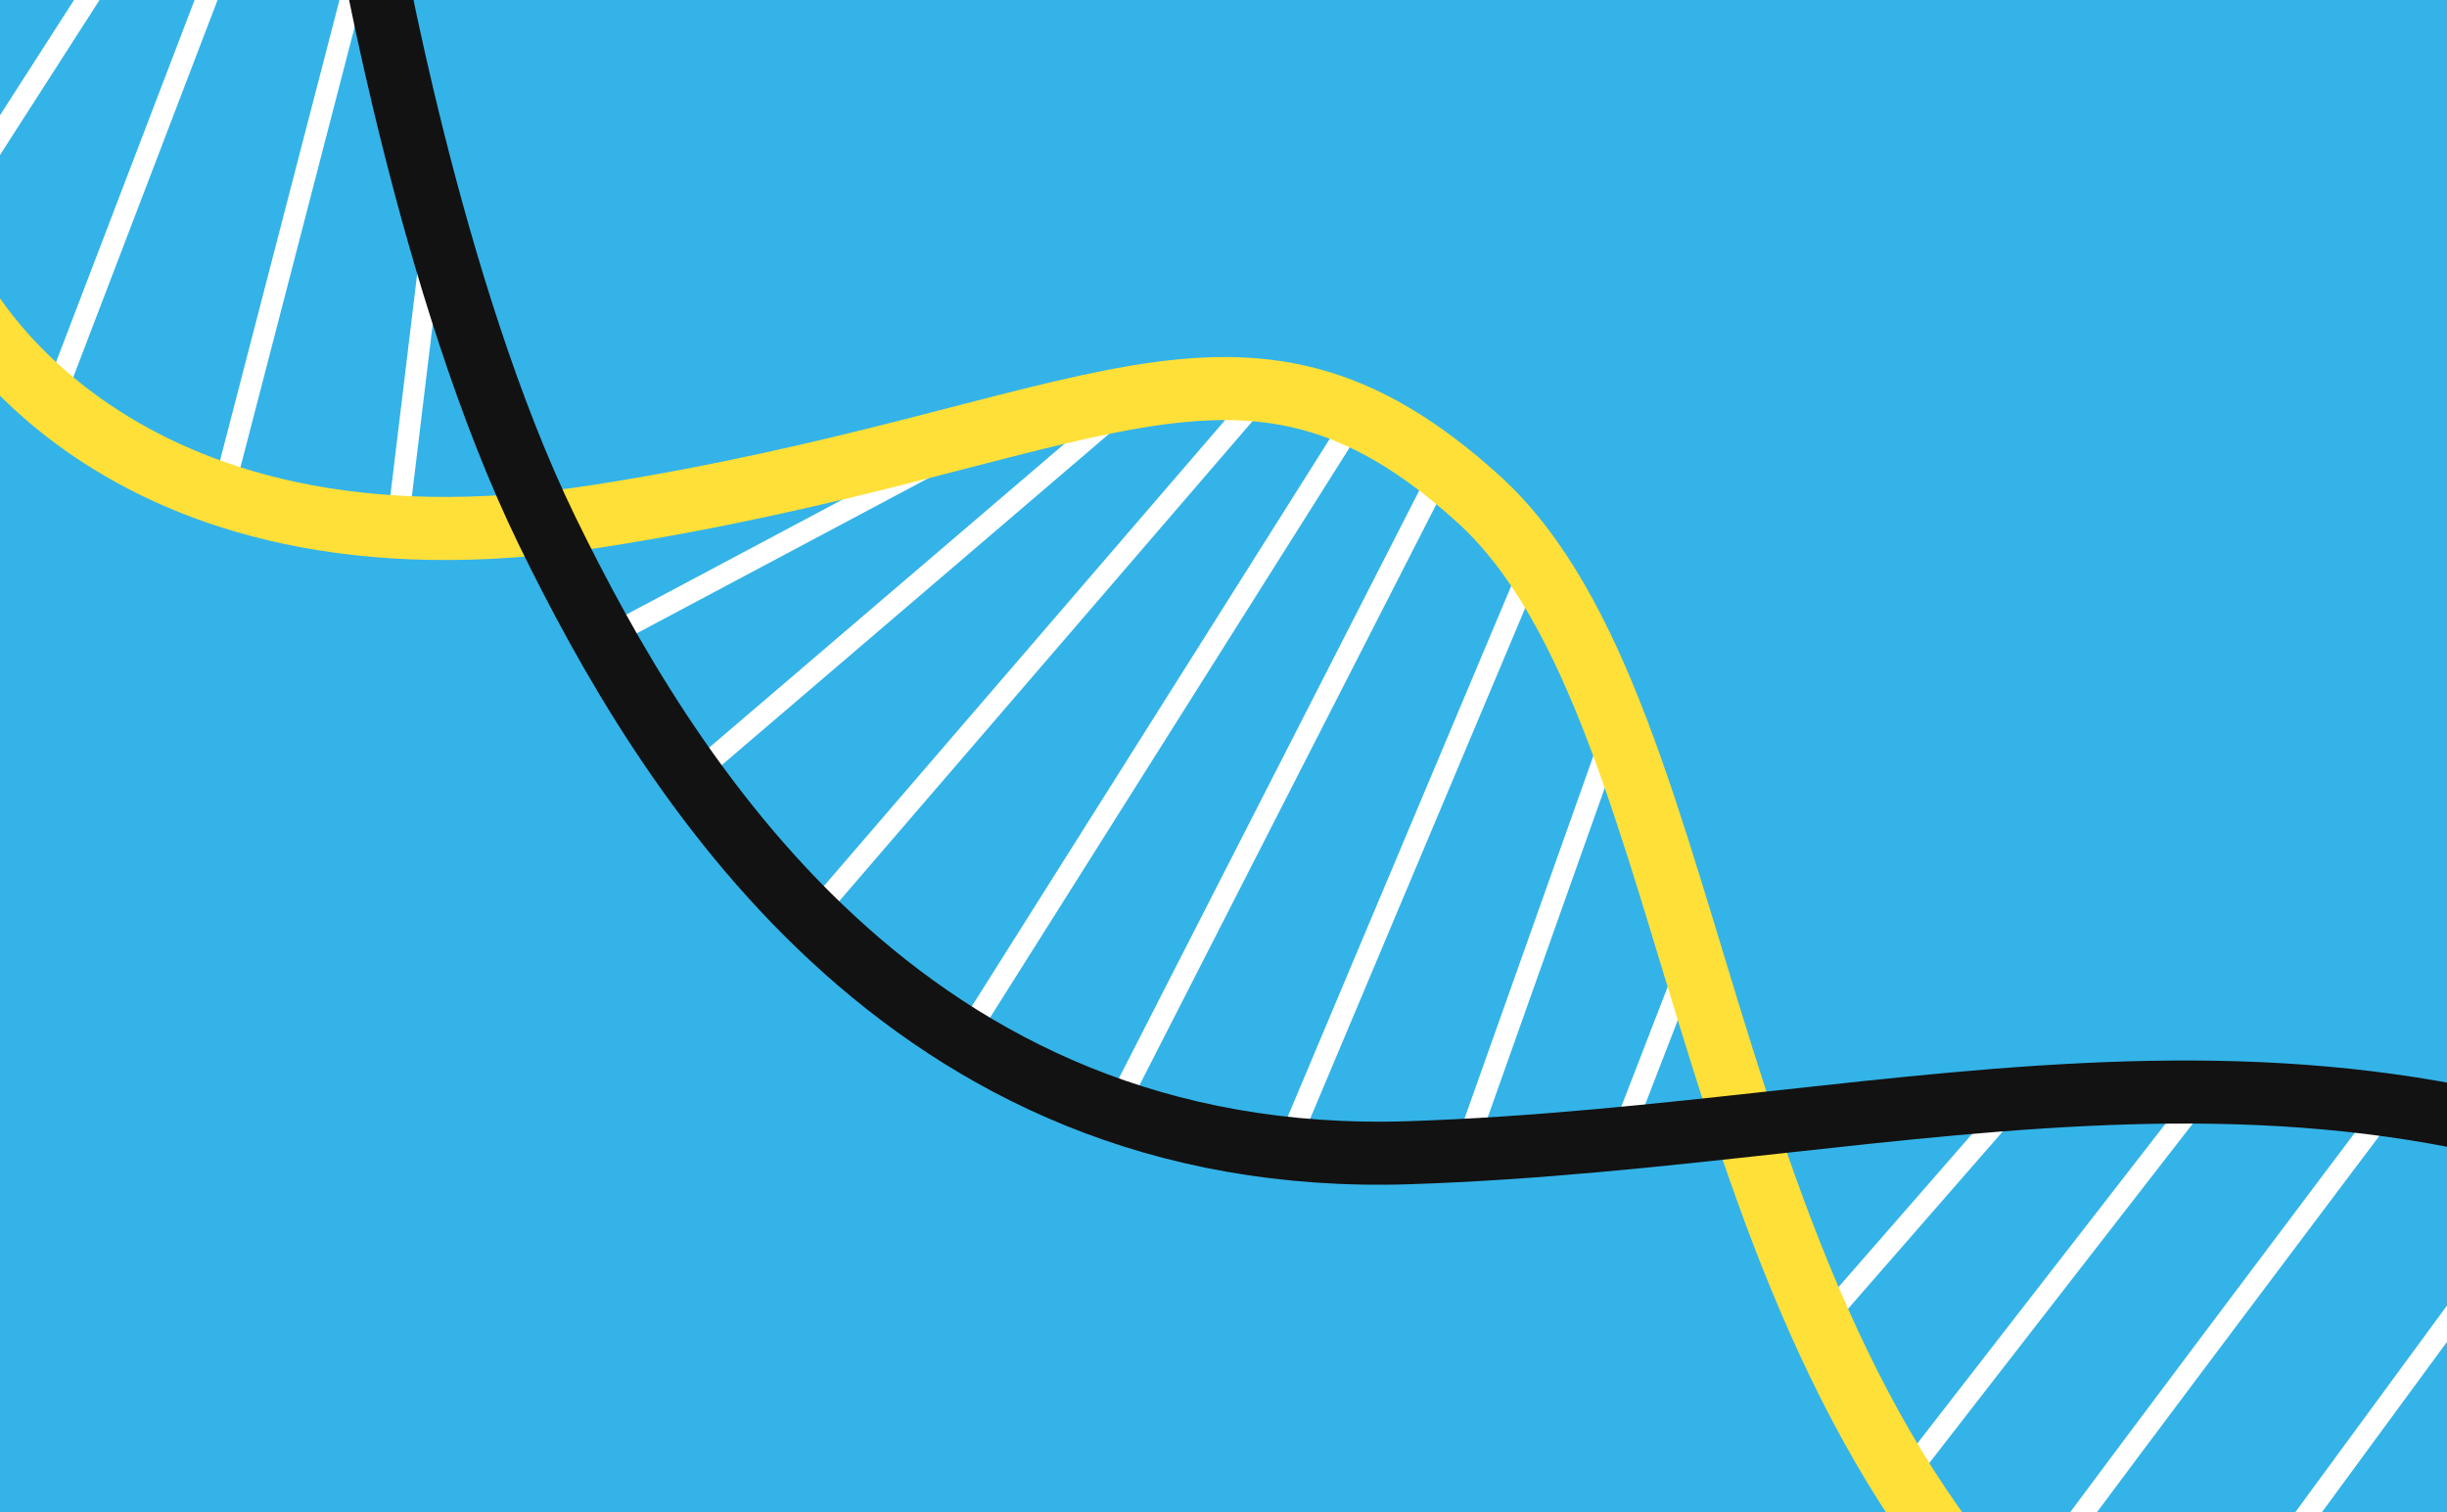
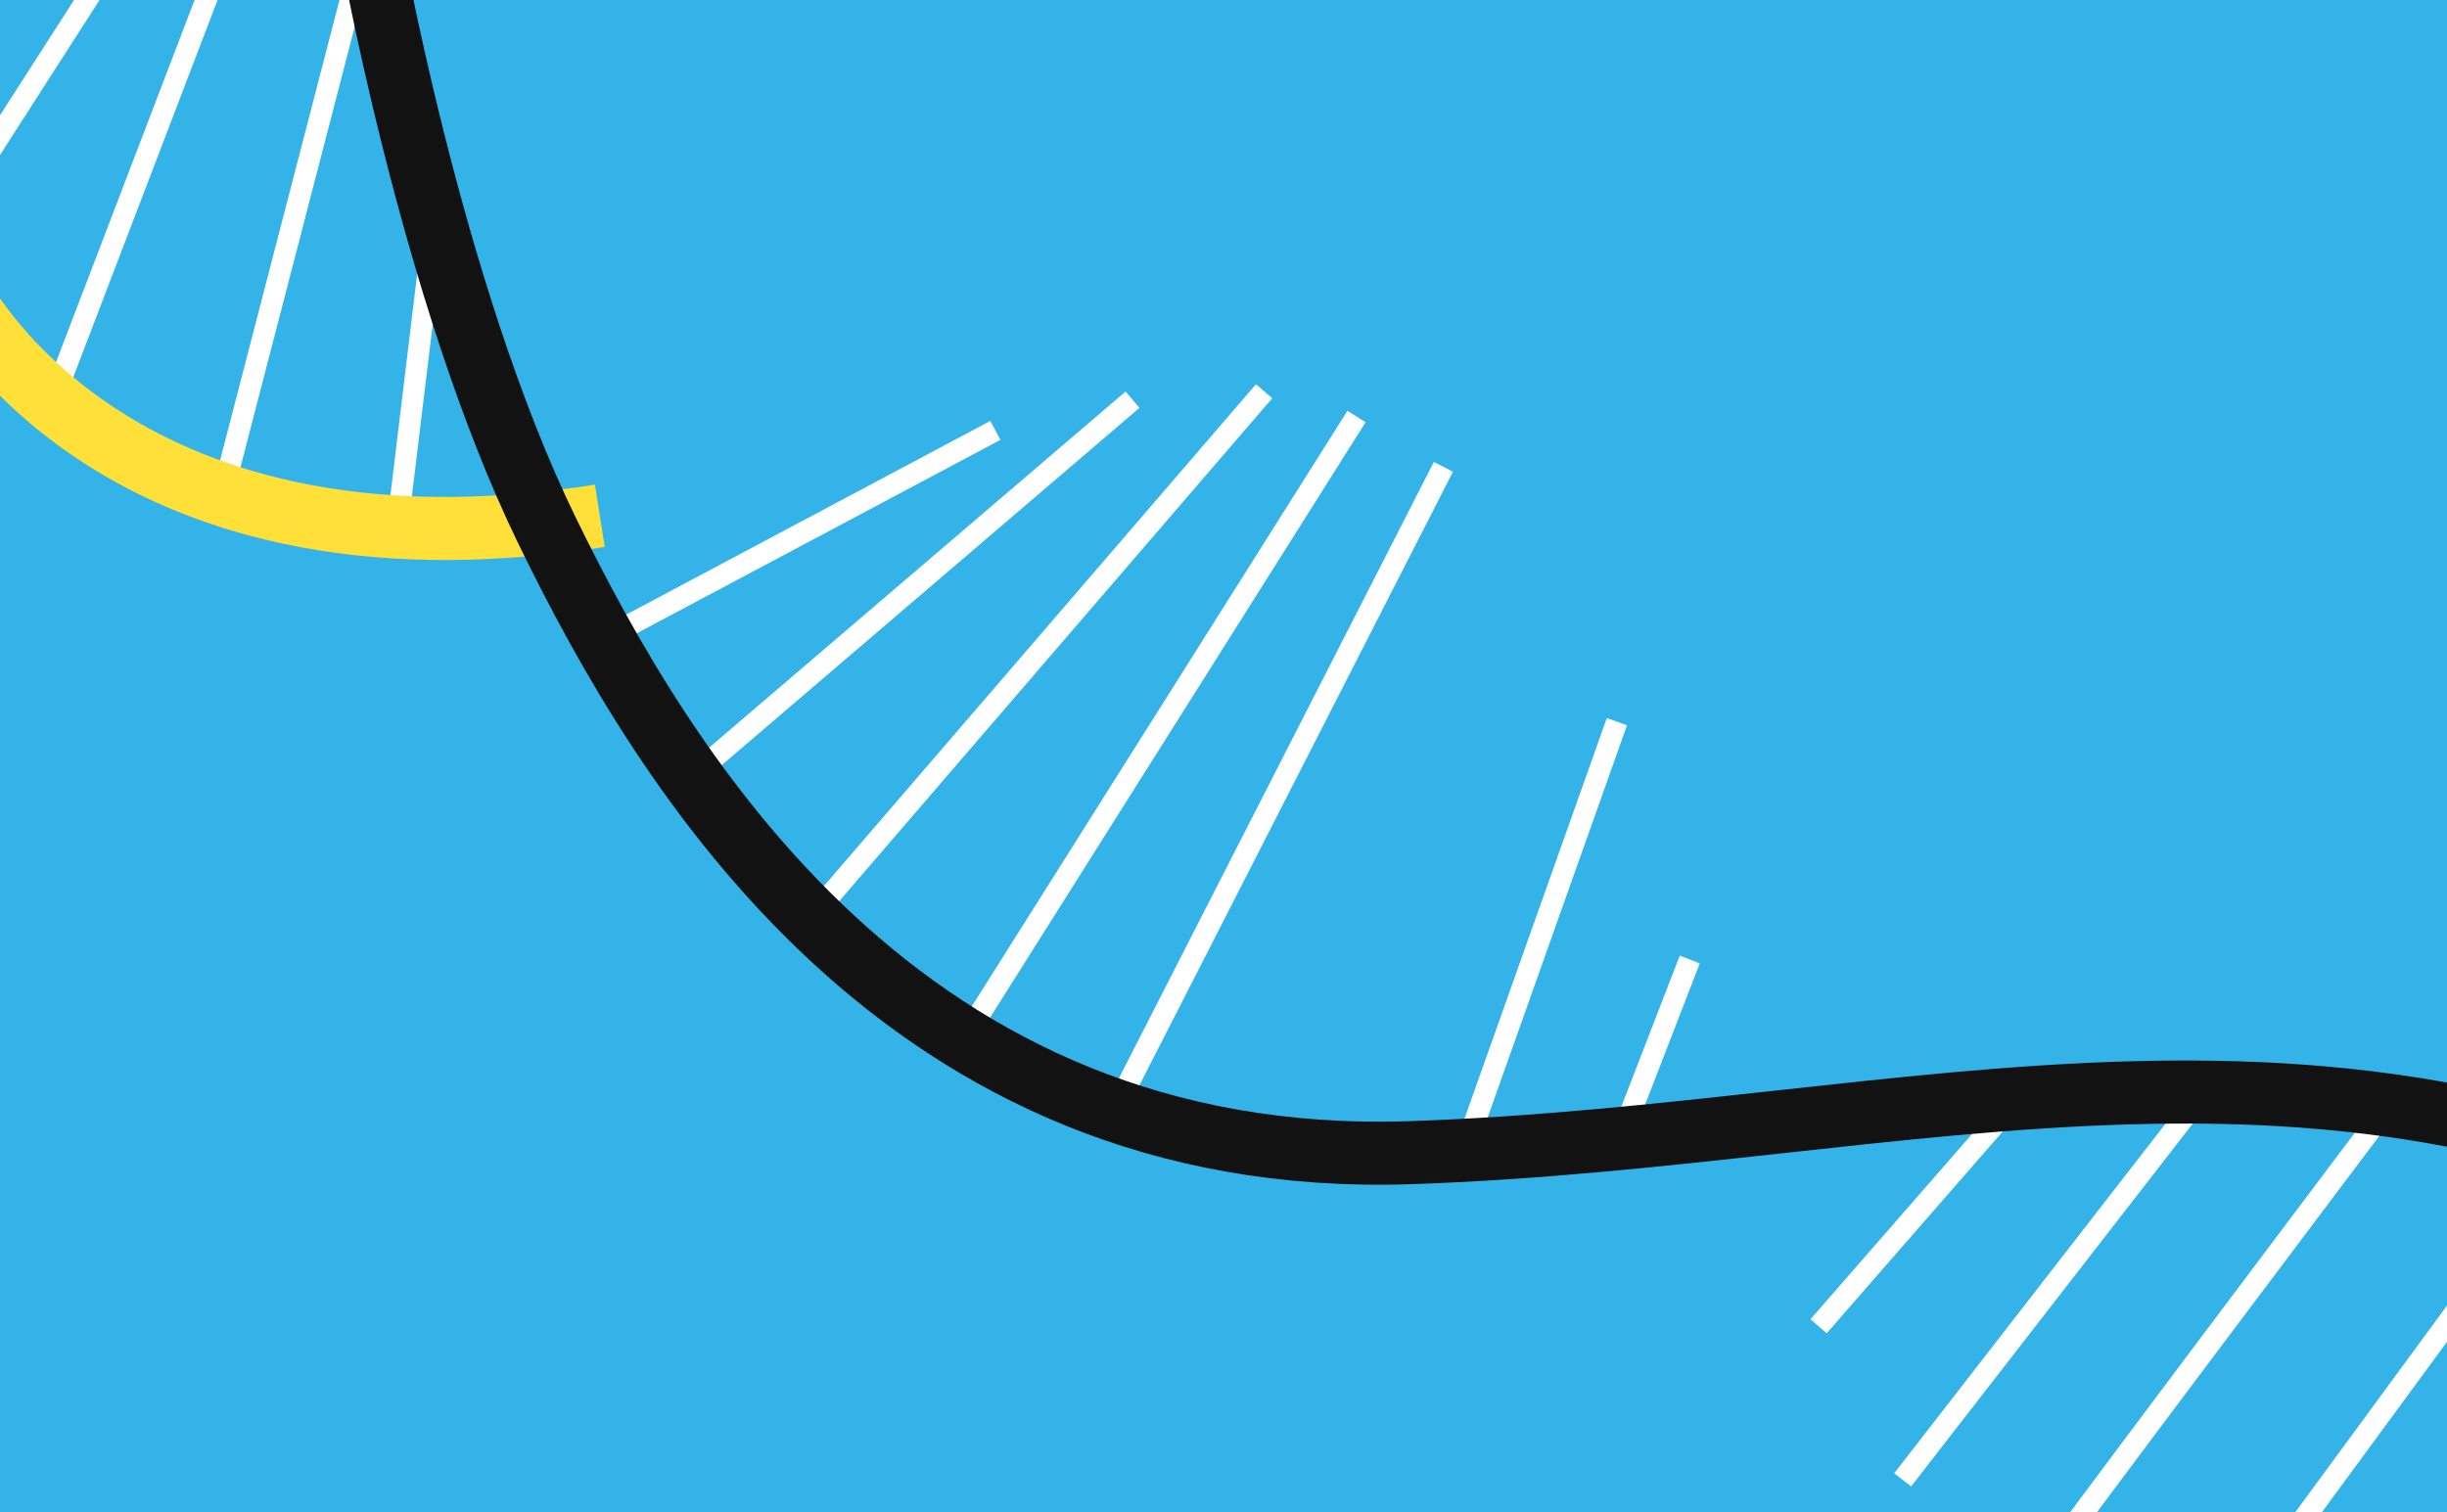
<svg xmlns="http://www.w3.org/2000/svg" id="Calque_1" data-name="Calque 1" viewBox="0 0 220 136">
  <defs>
    <style>.cls-1{fill:#34b3e8;}.cls-2,.cls-4,.cls-5,.cls-6,.cls-9{fill:none;}.cls-3{clip-path:url(#clip-path);}.cls-4{stroke:#fff;stroke-width:1.93px;}.cls-4,.cls-5,.cls-6,.cls-9{stroke-miterlimit:10;}.cls-5{stroke:#ffe038;}.cls-5,.cls-6{stroke-width:5.67px;}.cls-6{stroke:#121212;}.cls-7{clip-path:url(#clip-path-2);}.cls-8{clip-path:url(#clip-path-3);}.cls-9{stroke:#000;}.cls-10{clip-path:url(#clip-path-4);}</style>
    <clipPath id="clip-path">
      <rect class="cls-1" width="220" height="136" />
    </clipPath>
    <clipPath id="clip-path-2">
      <rect class="cls-2" x="370" y="-286.5" width="220" height="137" />
    </clipPath>
    <clipPath id="clip-path-3">
      <rect class="cls-2" x="251.09" y="-350.87" width="483.32" height="309.24" transform="translate(115.87 176.95) rotate(-23)" />
    </clipPath>
    <clipPath id="clip-path-4">
      <rect class="cls-2" x="-1110" y="286" width="220" height="135.74" />
    </clipPath>
  </defs>
  <title>Plan de travail 293</title>
  <rect class="cls-1" width="220" height="136" />
  <g class="cls-3">
    <line class="cls-4" x1="33.1" y1="-6.1" x2="20.46" y2="42.64" />
    <line class="cls-4" x1="38.99" y1="20.4" x2="35.74" y2="47.27" />
    <line class="cls-4" x1="4.7" y1="36.15" x2="24.04" y2="-14.41" />
    <line class="cls-4" x1="54.27" y1="57.44" x2="89.49" y2="38.7" />
    <line class="cls-4" x1="61.8" y1="70.17" x2="101.82" y2="35.94" />
    <line class="cls-4" x1="73.12" y1="82.26" x2="113.65" y2="35.18" />
    <line class="cls-4" x1="86.72" y1="93.33" x2="121.96" y2="37.45" />
    <line class="cls-4" x1="100.06" y1="100.13" x2="129.77" y2="41.98" />
-     <line class="cls-4" x1="115.67" y1="103.15" x2="137.82" y2="50.54" />
    <line class="cls-4" x1="131.78" y1="103.15" x2="145.37" y2="64.89" />
    <line class="cls-4" x1="145.88" y1="101.89" x2="151.92" y2="86.28" />
    <line class="cls-4" x1="163.5" y1="119.26" x2="180.62" y2="99.63" />
    <line class="cls-4" x1="171.06" y1="133.07" x2="197.99" y2="98.37" />
    <path class="cls-4" d="M180.42,145.41c.25-.76,34.18-45.78,34.18-45.78" />
    <line class="cls-4" x1="191.51" y1="157.84" x2="231.47" y2="103.4" />
    <line class="cls-4" x1="-8.27" y1="25.03" x2="19.99" y2="-18.98" />
-     <path class="cls-5" d="M-3.88,25.91S9.43,53.38,53.93,46.38s57.5-21,79-1.5,18.5,78.5,55.5,108" />
+     <path class="cls-5" d="M-3.88,25.91S9.43,53.38,53.93,46.38" />
    <path class="cls-6" d="M33.1-6.1s5.54,32.22,16.11,53.87,32,57.39,77.53,55.88,84.08-16.11,128.39,9.82" />
  </g>
  <g class="cls-7">
    <g class="cls-8">
      <polygon class="cls-9" points="193.37 -34.36 184.16 -30.45 177.64 -7.52 198.66 3.71 207.87 -0.2 214.39 -23.13 193.37 -34.36" />
      <ellipse cx="203.53" cy="2.56" rx="4.2" ry="7.48" transform="translate(15.18 79.74) rotate(-23)" />
    </g>
  </g>
</svg>